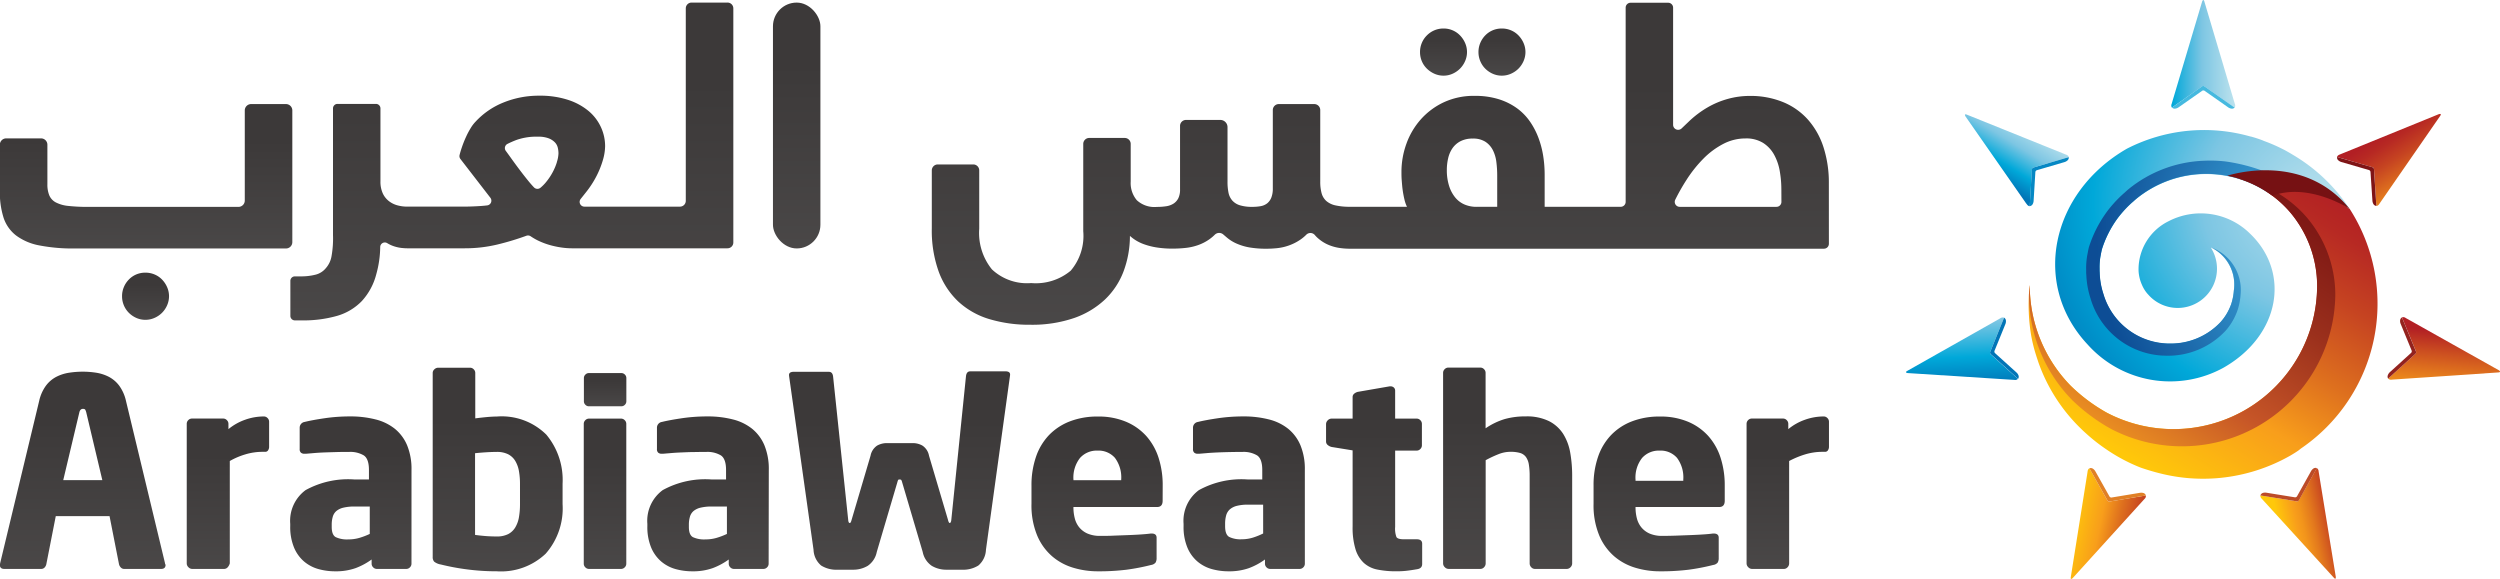
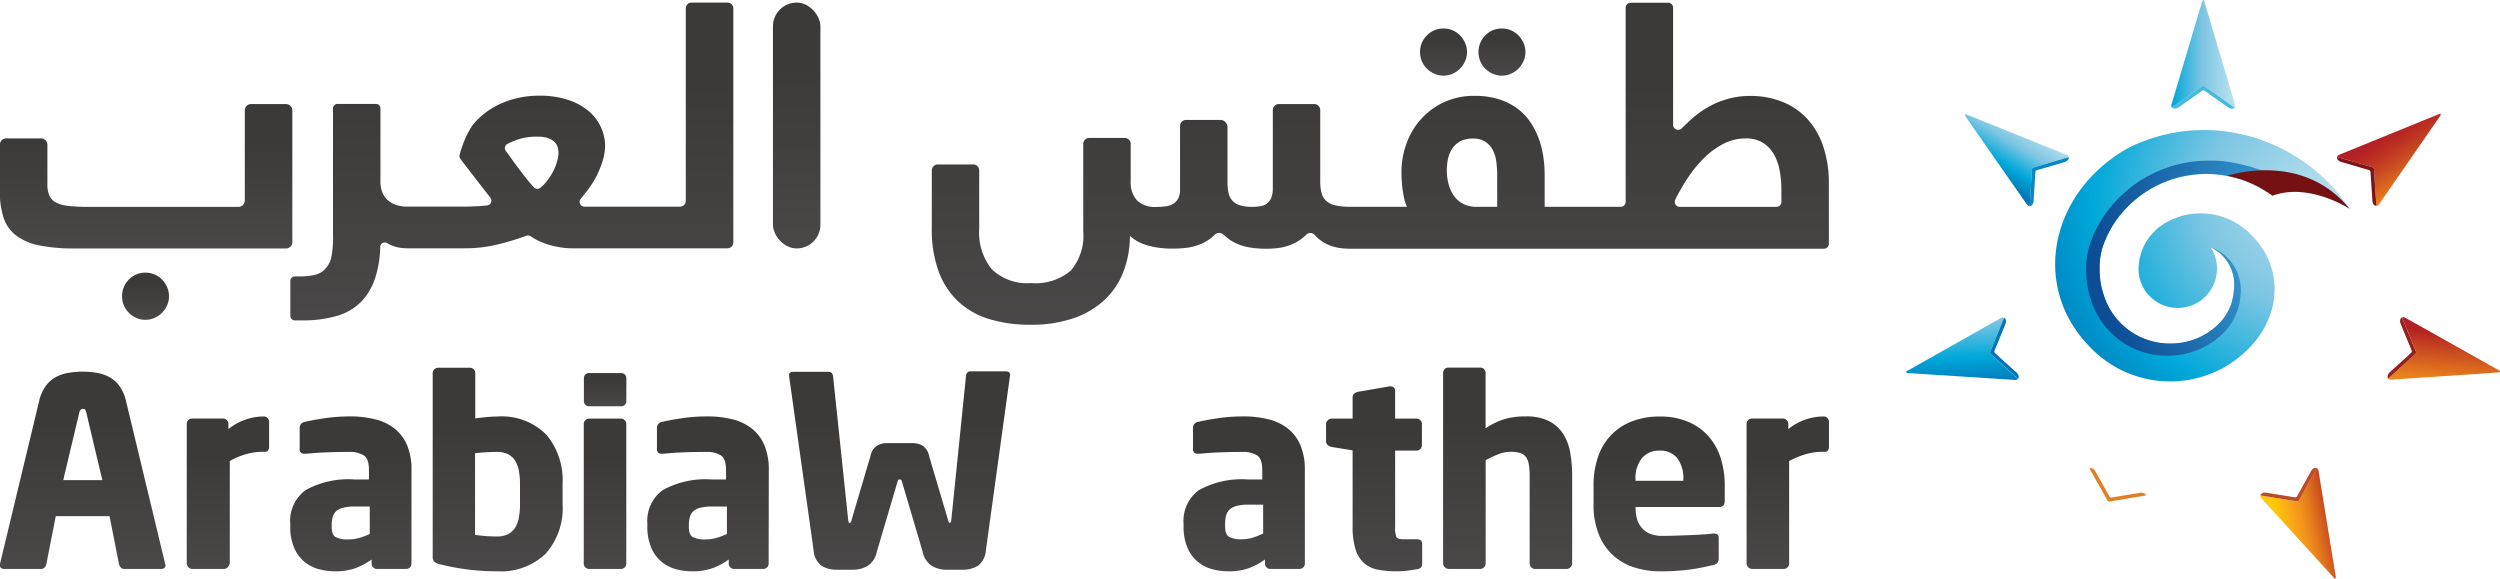
<svg xmlns="http://www.w3.org/2000/svg" xmlns:xlink="http://www.w3.org/1999/xlink" width="129.137" height="29.904" viewBox="0 0 129.137 29.904">
  <defs>
    <style>.a{fill:url(#a);}.b{fill:#46b9df;}.c{fill:url(#b);}.d{fill:#0688c4;}.e{fill:url(#c);}.f{fill:#0175b7;}.g{fill:url(#d);}.h{fill:#e08026;}.i{fill:url(#e);}.j{fill:#bc4b27;}.k{fill:url(#f);}.l{fill:#93221e;}.m{fill:url(#g);}.n{fill:#7f1416;}.o{fill:url(#h);}.p{fill:url(#i);}.q{fill:url(#j);}.r{fill:none;}.s{fill:url(#k);}.t{fill:#761113;}.u{fill:#9299a0;}.v{fill:#dbd5d7;}.w{fill:url(#l);}</style>
    <linearGradient id="a" x1="0.98" y1="0.5" x2="-0.375" y2="0.5" gradientUnits="objectBoundingBox">
      <stop offset="0" stop-color="#bae1ed" />
      <stop offset="0.368" stop-color="#7dc6e3" />
      <stop offset="0.712" stop-color="#00a8d9" />
      <stop offset="1" stop-color="#0175b7" />
    </linearGradient>
    <linearGradient id="b" x1="0.591" y1="0.104" x2="0.208" y2="0.654" xlink:href="#a" />
    <linearGradient id="c" x1="0.376" y1="-0.519" x2="0.515" y2="1.107" xlink:href="#a" />
    <linearGradient id="d" x1="0.007" y1="0.463" x2="1.133" y2="0.806" gradientUnits="objectBoundingBox">
      <stop offset="0" stop-color="#ffc80a" />
      <stop offset="0.325" stop-color="#f89e1b" />
      <stop offset="0.52" stop-color="#de701e" />
      <stop offset="0.735" stop-color="#c64421" />
      <stop offset="0.902" stop-color="#b72923" />
      <stop offset="1" stop-color="#b21f24" />
    </linearGradient>
    <linearGradient id="e" x1="0.305" y1="0.684" x2="1.033" y2="0.447" gradientUnits="objectBoundingBox">
      <stop offset="0" stop-color="#ffc80a" />
      <stop offset="0.297" stop-color="#f89e1b" />
      <stop offset="0.398" stop-color="#f2941b" />
      <stop offset="0.57" stop-color="#e3791d" />
      <stop offset="0.789" stop-color="#cc4e20" />
      <stop offset="1" stop-color="#b21f24" />
    </linearGradient>
    <linearGradient id="f" x1="0.344" y1="1.794" x2="0.594" y2="0.236" gradientUnits="objectBoundingBox">
      <stop offset="0" stop-color="#ffc80a" />
      <stop offset="0.35" stop-color="#f89e1b" />
      <stop offset="0.488" stop-color="#eb871c" />
      <stop offset="0.775" stop-color="#cc4f20" />
      <stop offset="1" stop-color="#b21f24" />
    </linearGradient>
    <linearGradient id="g" x1="1.069" y1="1.042" x2="0.478" y2="0.205" gradientUnits="objectBoundingBox">
      <stop offset="0.253" stop-color="#ffc80a" />
      <stop offset="0.295" stop-color="#f89e1b" />
      <stop offset="0.499" stop-color="#de701e" />
      <stop offset="0.723" stop-color="#c64421" />
      <stop offset="0.898" stop-color="#b72923" />
      <stop offset="1" stop-color="#b21f24" />
    </linearGradient>
    <linearGradient id="h" x1="0.21" y1="0.879" x2="0.858" y2="-0.005" gradientUnits="objectBoundingBox">
      <stop offset="0" stop-color="#ffc80a" />
      <stop offset="0.297" stop-color="#f89e1b" />
      <stop offset="0.5" stop-color="#de701e" />
      <stop offset="0.724" stop-color="#c64421" />
      <stop offset="0.898" stop-color="#b72923" />
      <stop offset="1" stop-color="#b21f24" />
    </linearGradient>
    <radialGradient id="i" cx="0.978" cy="0.282" r="1.174" gradientTransform="translate(0.074) scale(0.853 1)" xlink:href="#a" />
    <linearGradient id="j" x1="0.184" y1="0.935" x2="0.922" y2="-0.024" gradientUnits="objectBoundingBox">
      <stop offset="0" stop-color="#ee9621" />
      <stop offset="0.297" stop-color="#c65527" />
      <stop offset="0.607" stop-color="#9b301c" />
      <stop offset="0.855" stop-color="#801915" />
      <stop offset="1" stop-color="#761113" />
    </linearGradient>
    <radialGradient id="k" cx="1.333" cy="0.399" r="1.242" gradientTransform="translate(-0.042) scale(1.085 1)" gradientUnits="objectBoundingBox">
      <stop offset="0" stop-color="#4fc8f4" />
      <stop offset="1" stop-color="#0d4d95" />
    </radialGradient>
    <linearGradient id="l" x1="0.5" y1="0.251" x2="0.5" y2="3.987" gradientUnits="objectBoundingBox">
      <stop offset="0" stop-color="#3c3939" />
      <stop offset="1" stop-color="gray" />
    </linearGradient>
  </defs>
  <g transform="translate(-3 -3.876)">
    <g transform="translate(101.464 3.876)">
      <path class="a" d="M182.322,8.41l1.563,1.1a.217.217,0,0,0,.009-.2l-1.572-5.282c-.053-.18-.116,0-.116,0l-1.575,5.287c.005-.015.009-.028.013-.04l.008-.025,0-.006.009-.03h0l-.009.03,0,.006-.008.025-.013.04a.2.2,0,0,0,.013.191l1.562-1.095A.114.114,0,0,1,182.322,8.41Z" transform="translate(-166.919 -3.947)" />
      <path class="b" d="M183.9,12.1l-1.563-1.1a.114.114,0,0,0-.116,0L180.661,12.1h0l.005,0h0l.008-.005,0,0h0l0,0h0l0,0-.007,0,0,0-.005,0h0a.2.2,0,0,0,.145.061.392.392,0,0,0,.2-.071h0l1.221-.856a.115.115,0,0,1,.116,0l1.226.86a.4.4,0,0,0,.182.067A.2.2,0,0,0,183.9,12.1Z" transform="translate(-166.936 -6.542)" />
      <path class="c" d="M167.264,16.048l1.832-.539c-.021-.1-.148-.131-.148-.131l-5.111-2.061c-.174-.071-.073.092-.073.092l3.154,4.525L166.9,17.9l-.015-.023,0-.005-.018-.026h0l.018.026,0,.005.015.023.023.035c.056.083.11.109.158.109l.116-1.9A.115.115,0,0,1,167.264,16.048Z" transform="translate(-160.699 -7.394)" />
      <path class="d" d="M171.046,16.8l-1.832.539a.115.115,0,0,0-.072.092l-.116,1.9h0v0a.2.2,0,0,0,.138-.076.383.383,0,0,0,.066-.2h0l.091-1.488a.114.114,0,0,1,.073-.091l1.437-.422a.4.4,0,0,0,.165-.1A.2.2,0,0,0,171.046,16.8Z" transform="translate(-162.648 -8.683)" />
      <path class="e" d="M163.264,31.694l.72-1.769a.219.219,0,0,0-.2.035l-4.8,2.713c-.164.092.026.114.026.114l5.505.353-.042,0-.027,0h-.006l-.031,0h0l.031,0h.006l.027,0,.042,0a.194.194,0,0,0,.183-.056l-1.416-1.277A.116.116,0,0,1,163.264,31.694Z" transform="translate(-158.927 -13.516)" />
      <path class="f" d="M166.512,29.933l-.72,1.769a.116.116,0,0,0,.027.114l1.416,1.277h0l0,0,0,0,0,0-.006-.006,0,0v0h0v0l0,0,.006.006,0,0,0,0,0,0a.2.2,0,0,0,.027-.155.387.387,0,0,0-.113-.175h0l-1.108-1a.115.115,0,0,1-.027-.113l.565-1.387a.385.385,0,0,0,.025-.192A.2.2,0,0,0,166.512,29.933Z" transform="translate(-161.454 -13.524)" />
-       <path class="g" d="M174.285,43.92l-.935-1.665c-.089.042-.095.174-.095.174l-.866,5.442c-.03.185.1.051.1.051l3.707-4.086-.029.03-.018.02,0,.005-.021.023h0l.021-.023,0-.005.018-.02.029-.03a.2.2,0,0,0,.071-.178l-1.882.313A.116.116,0,0,1,174.285,43.92Z" transform="translate(-163.886 -18.064)" />
      <path class="h" d="M173.914,42.248l.935,1.665a.116.116,0,0,0,.1.051l1.882-.313h0a.2.2,0,0,0-.1-.118.4.4,0,0,0-.207-.02h0l-1.471.244a.115.115,0,0,1-.1-.051l-.733-1.306a.4.4,0,0,0-.134-.138A.2.2,0,0,0,173.914,42.248Z" transform="translate(-164.45 -18.057)" />
      <path class="i" d="M189.78,43.957,187.9,43.65c-.022.1.078.182.078.182L191.69,47.9c.126.139.1-.051.1-.051l-.887-5.445.006.042,0,.027v.006l.005.031c0,.022,0,.017,0,0l-.005-.031v-.006l0-.027-.006-.042a.2.2,0,0,0-.094-.167l-.928,1.667A.117.117,0,0,1,189.78,43.957Z" transform="translate(-169.601 -18.059)" />
      <path class="j" d="M187.9,43.643l1.884.306a.117.117,0,0,0,.105-.051l.928-1.667h0v0l0,.005,0,0,0,.007,0,0h0v0h0l0,0,0-.007,0,0,0-.005v0a.2.2,0,0,0-.157.008.393.393,0,0,0-.145.15h0l-.725,1.3a.117.117,0,0,1-.105.051L188.2,43.5a.393.393,0,0,0-.193.02A.2.2,0,0,0,187.9,43.643Z" transform="translate(-169.603 -18.051)" />
      <path class="k" d="M199.762,31.783l-1.414,1.283a.218.218,0,0,0,.191.053l5.5-.372c.187-.011.025-.114.025-.114l-4.811-2.7.037.021.023.014.006,0,.027.016h0l-.027-.016-.006,0-.023-.014-.037-.021a.2.2,0,0,0-.189-.03l.726,1.764A.116.116,0,0,1,199.762,31.783Z" transform="translate(-173.454 -13.509)" />
      <path class="l" d="M198.33,33.074l1.414-1.283a.116.116,0,0,0,.026-.114l-.726-1.764h0v0l0,.006v0l0,.008,0,0h0v0h0l0,0,0-.008v0l0-.006v0a.2.2,0,0,0-.092.129.376.376,0,0,0,.027.206h0l.567,1.379a.115.115,0,0,1-.026.114l-1.109,1.007a.4.4,0,0,0-.1.162A.2.2,0,0,0,198.33,33.074Z" transform="translate(-173.436 -13.516)" />
      <path class="m" d="M196.08,16.113l.122,1.906c.1,0,.16-.116.16-.116l3.135-4.531c.108-.154-.073-.091-.073-.091l-5.109,2.081.04-.015.025-.009.006,0,.029-.011h0l-.029.011-.006,0-.025.009-.04.015c-.093.036-.131.083-.141.129l1.832.532A.115.115,0,0,1,196.08,16.113Z" transform="translate(-171.916 -7.382)" />
      <path class="n" d="M196.2,19.316l-.123-1.906a.115.115,0,0,0-.073-.09l-1.832-.532h0l.006,0h0l.008,0,0,0h0l0,0-.008,0h0l-.006,0h0a.2.2,0,0,0,.043.152.4.4,0,0,0,.178.108h0l1.432.416a.116.116,0,0,1,.073.091l.1,1.495a.4.4,0,0,0,.061.184A.2.2,0,0,0,196.2,19.316Z" transform="translate(-171.915 -8.679)" />
      <g transform="translate(6.324 6.719)">
-         <path class="o" d="M185.52,20.382h0a5.41,5.41,0,0,0-2.458-1.06,3.222,3.222,0,0,0-1.79.2h0a5.765,5.765,0,0,1,1.154,1.008,5.9,5.9,0,0,1,1.42,3.8h0a7.419,7.419,0,0,1-10.868,6.58,8.847,8.847,0,0,1-1.862-1.39A7.41,7.41,0,0,1,169,24.334v0s-.008.012-.01.058a9.531,9.531,0,0,0,.076,2.492h0a7.781,7.781,0,0,0,.269,1.089q.027.087.055.17c.015.042.027.083.041.123l.011.035a8.867,8.867,0,0,0,2.221,3.456c.08.08.162.154.246.229a9.024,9.024,0,0,0,.952.757c.089.061.177.123.268.181a8.788,8.788,0,0,0,1.534.8c.081.033.128.048.128.048.3.1.6.191.888.263.258.067.52.122.787.167.25.041.5.073.76.094q.362.028.728.029a9.129,9.129,0,0,0,.925-.047,9.134,9.134,0,0,0,3.563-1.138l.015-.008c.123-.073.232-.14.323-.2s.185-.126.242-.171c-.046.033-.095.064-.14.095l.09-.068a9.053,9.053,0,0,0,2.549-12.409Z" transform="translate(-168.941 -16.315)" />
        <path class="p" d="M183.862,17.6a5.41,5.41,0,0,1,2.458,1.06h0l-.015-.022,0,0-.054-.085c-.031-.047-.075-.11-.133-.189-.027-.04-.051-.078-.081-.116a8.926,8.926,0,0,0-2.6-2.355q-.13-.08-.262-.155c-.1-.057-.2-.115-.309-.167l-.032-.016-.112-.056a8.736,8.736,0,0,0-.844-.356l0,0,.01.005c-.005,0-.006,0-.01-.005l-.006,0-.013-.005,0,0,.008,0-.023-.015c-.005,0,0,0-.007,0a6.345,6.345,0,0,0-.612-.2l-.014,0-.049-.013a8.739,8.739,0,0,0-6.341.638c-3.918,2.252-4.962,7-2.019,10.131a5.72,5.72,0,0,0,7,1.187c2.931-1.666,3.481-4.92,1.373-6.932a3.619,3.619,0,0,0-4.215-.633,2.778,2.778,0,0,0-1.541,2.432v.015c0,.025,0,.049,0,.073,0,.006,0,.014,0,.021a2.02,2.02,0,0,0,.181.751,1.713,1.713,0,0,0,.255.421l.018.02c.009.011.018.022.028.032s.033.037.051.056a2.028,2.028,0,0,0,3.253-2.379c-.023-.045-.047-.082-.047-.082s0,0,.01,0a2.126,2.126,0,0,1,1.17,2.228,2.845,2.845,0,0,1-.143.715c-.02.054-.043.109-.068.166a2.663,2.663,0,0,1-.442.707l-.019.022-.013.014a3.531,3.531,0,0,1-2.626,1.112c-.064,0-.126,0-.187-.005a3.571,3.571,0,0,1-3.242-2.564h0a3.862,3.862,0,0,1-.191-1.073c0-.04-.005-.079-.006-.111,0-.064,0-.109,0-.131a3.283,3.283,0,0,1,.069-.737c.015-.081.032-.165.052-.25a5.539,5.539,0,0,1,.772-1.548c.011-.014.021-.029.031-.043h0a5.761,5.761,0,0,1,.639-.719c.052-.049.106-.1.162-.144,0,0,.063-.06.176-.156a5.716,5.716,0,0,1,6.761-.335h0A3.222,3.222,0,0,1,183.862,17.6Z" transform="translate(-169.741 -14.588)" />
        <g transform="translate(0.015 2.479)">
-           <path class="q" d="M168.993,24.3c-.012.1-.026.219-.026.22A7.8,7.8,0,0,0,171.218,30a9.489,9.489,0,0,0,1.985,1.47,7.922,7.922,0,0,0,11.589-6.956h0a6.2,6.2,0,0,0-1.512-4.013,6.107,6.107,0,0,0-3.582-1.985,5.725,5.725,0,0,1,2.733,1.737,5.9,5.9,0,0,1,1.42,3.8h0a7.419,7.419,0,0,1-10.868,6.58,8.831,8.831,0,0,1-1.862-1.39,7.4,7.4,0,0,1-2.111-5.183v0h0v0s-.008.012-.01.058c-.009.068-.023.212-.033.409" transform="translate(-168.965 -18.514)" />
          <path class="r" d="M183.911,24.2" transform="translate(-174.473 -20.609)" />
          <path class="r" d="M183.911,24.2" transform="translate(-174.473 -20.609)" />
        </g>
        <path class="s" d="M180.128,21.578a2.133,2.133,0,0,1,1.149,2.218,2.932,2.932,0,0,1-.143.715c-.02.054-.044.109-.068.166a2.665,2.665,0,0,1-.443.707.2.2,0,0,1-.018.022l-.013.014a3.532,3.532,0,0,1-2.626,1.112c-.064,0-.125,0-.188-.005a3.57,3.57,0,0,1-3.241-2.564h0a3.881,3.881,0,0,1-.19-1.073c0-.04-.005-.079-.006-.111,0-.064,0-.109,0-.131a3.174,3.174,0,0,1,.069-.737c.015-.081.03-.165.052-.25a5.5,5.5,0,0,1,.772-1.548l.031-.043h0a5.764,5.764,0,0,1,.639-.719c.052-.049.106-.1.162-.144,0,0,.062-.06.177-.156a5.692,5.692,0,0,1,3.489-1.281,5.952,5.952,0,0,1,1.853.264l1.355-.356a9.252,9.252,0,0,0-2.08-.547,6.9,6.9,0,0,0-1.128-.039,6.548,6.548,0,0,0-3.9,1.47c-.131.111-.2.179-.2.179-.064.054-.125.111-.185.165a6.632,6.632,0,0,0-.736.827h0l-.035.051a6.305,6.305,0,0,0-.89,1.78c-.024.1-.044.193-.059.288a3.748,3.748,0,0,0-.081.847c0,.026,0,.077,0,.15,0,.037,0,.081.008.128a4.536,4.536,0,0,0,.219,1.233h0a4.105,4.105,0,0,0,3.728,2.948c.071,0,.143.006.215.006a4.063,4.063,0,0,0,3.021-1.279l.015-.016.021-.024a3.112,3.112,0,0,0,.508-.815c.028-.064.054-.129.076-.189a3.249,3.249,0,0,0,.165-.823A2.344,2.344,0,0,0,180.128,21.578Z" transform="translate(-170.674 -15.508)" />
        <path class="t" d="M185.19,18.159s3.875-1.313,6.319,1.708c0,0-2.095-1.375-3.986-.676A5.88,5.88,0,0,0,185.19,18.159Z" transform="translate(-174.929 -15.799)" />
        <path class="u" d="M185.263,18.334" transform="translate(-174.956 -15.968)" />
        <g transform="translate(12.118 0.542)">
          <path class="v" d="M191.308,40.55l-.042.033-.027.02c.02-.013.042-.028.062-.042Z" transform="translate(-189.276 -24.698)" />
          <path class="u" d="M188.131,15.447l0,0,.013.005-.008,0Z" transform="translate(-188.131 -15.447)" />
          <path class="u" d="M188.162,15.463l0,0h0Z" transform="translate(-188.14 -15.452)" />
          <path class="u" d="M188.151,15.457h0l-.011-.006Z" transform="translate(-188.135 -15.449)" />
          <path class="u" d="M188.175,15.47l-.01-.005C188.169,15.47,188.17,15.473,188.175,15.47Z" transform="translate(-188.144 -15.454)" />
        </g>
      </g>
    </g>
    <g transform="translate(3 4.009)">
      <path class="w" d="M-1544.4-1143.391v-6.8a.328.328,0,0,0-.328-.328h-1.8a.328.328,0,0,0-.328.328v4.655a.328.328,0,0,1-.327.328h-7.736a9.213,9.213,0,0,1-1.043-.049,1.784,1.784,0,0,1-.653-.182.744.744,0,0,1-.337-.36,1.449,1.449,0,0,1-.1-.573v-2.047a.328.328,0,0,0-.328-.328h-1.8a.328.328,0,0,0-.327.328v2.394a4.315,4.315,0,0,0,.19,1.372,1.923,1.923,0,0,0,.644.919,2.906,2.906,0,0,0,1.2.515,9.05,9.05,0,0,0,1.856.159h10.879A.327.327,0,0,0-1544.4-1143.391Z" transform="translate(1559.5 1155.762)" />
      <path class="w" d="M-1464.443-1175.866h-1.842a.3.3,0,0,0-.3.3v9.941a.3.3,0,0,1-.3.3h-4.936a.245.245,0,0,1-.191-.4l.27-.34a4.988,4.988,0,0,0,.542-.834,4.636,4.636,0,0,0,.333-.831,2.665,2.665,0,0,0,.115-.724,2.343,2.343,0,0,0-.208-.959,2.392,2.392,0,0,0-.626-.835,3.176,3.176,0,0,0-1.062-.586,4.62,4.62,0,0,0-1.5-.222,4.836,4.836,0,0,0-1.852.351,3.966,3.966,0,0,0-1.443.99,1.846,1.846,0,0,0-.253.333,4,4,0,0,0-.244.462,5.554,5.554,0,0,0-.209.524c-.048.14-.089.275-.121.406a.241.241,0,0,0,.046.206l1.545,2a.246.246,0,0,1-.164.395c-.134.016-.27.028-.409.036q-.43.027-.83.027h-2.9a1.9,1.9,0,0,1-.5-.067,1.238,1.238,0,0,1-.439-.218,1.085,1.085,0,0,1-.316-.4,1.442,1.442,0,0,1-.12-.617v-3.772a.232.232,0,0,0-.233-.232h-1.985a.232.232,0,0,0-.233.232v6.543a5.217,5.217,0,0,1-.075,1.086,1.244,1.244,0,0,1-.289.617,1,1,0,0,1-.533.342,3.052,3.052,0,0,1-.79.089h-.282a.232.232,0,0,0-.233.233v1.808a.233.233,0,0,0,.233.233h.345a6.347,6.347,0,0,0,1.838-.235,2.887,2.887,0,0,0,1.279-.768,3.247,3.247,0,0,0,.746-1.394,5.416,5.416,0,0,0,.2-1.4.238.238,0,0,1,.361-.194,1.66,1.66,0,0,0,.382.173,1.966,1.966,0,0,0,.359.076c.113.012.207.018.285.018h2.981a7.167,7.167,0,0,0,1.665-.191,13.7,13.7,0,0,0,1.517-.457.249.249,0,0,1,.226.03,2.99,2.99,0,0,0,.433.245,3.814,3.814,0,0,0,.581.213,4.676,4.676,0,0,0,.578.12,3.77,3.77,0,0,0,.524.04h8.048a.3.3,0,0,0,.3-.3v-12.09A.3.3,0,0,0-1464.443-1175.866Zm-8.8,8.245a2.9,2.9,0,0,1-.226.533,3.1,3.1,0,0,1-.35.515,2.088,2.088,0,0,1-.273.273.246.246,0,0,1-.333-.019q-.137-.142-.286-.325-.235-.289-.475-.608t-.461-.63c-.083-.116-.161-.223-.234-.322a.242.242,0,0,1,.081-.36,4.927,4.927,0,0,1,.469-.206,3.1,3.1,0,0,1,1.105-.169,1.511,1.511,0,0,1,.555.084.893.893,0,0,1,.324.209.6.6,0,0,1,.151.279,1.319,1.319,0,0,1,.035.289A1.582,1.582,0,0,1-1473.247-1167.621Z" transform="translate(1502.009 1175.866)" />
      <rect class="w" width="2.451" height="12.699" rx="1.225" transform="translate(39.927 0.001)" />
      <path class="w" d="M-1280.327-1166.482a5.972,5.972,0,0,0-.275-1.874,4,4,0,0,0-.8-1.425,3.5,3.5,0,0,0-1.287-.91,4.448,4.448,0,0,0-1.732-.32,4.219,4.219,0,0,0-1.114.151,4.422,4.422,0,0,0-1.061.444,5.129,5.129,0,0,0-.959.723l-.378.361a.26.26,0,0,1-.439-.188v-6.049a.255.255,0,0,0-.255-.255h-1.941a.255.255,0,0,0-.255.255v10.03a.255.255,0,0,1-.255.255h-3.929v-1.678a6.275,6.275,0,0,0-.071-.919,4.8,4.8,0,0,0-.236-.928,3.881,3.881,0,0,0-.435-.853,2.892,2.892,0,0,0-.671-.7,3.263,3.263,0,0,0-.945-.475,4.062,4.062,0,0,0-1.257-.177,3.663,3.663,0,0,0-1.607.337,3.674,3.674,0,0,0-1.185.888,3.857,3.857,0,0,0-.737,1.256,4.264,4.264,0,0,0-.253,1.443c0,.13,0,.278.014.444s.025.332.049.5.053.324.089.475a1.774,1.774,0,0,0,.133.386h-2.934a3.35,3.35,0,0,1-.755-.071,1.063,1.063,0,0,1-.475-.226.839.839,0,0,1-.245-.4,2.235,2.235,0,0,1-.071-.6v-3.7a.309.309,0,0,0-.308-.308h-1.834a.309.309,0,0,0-.308.308v4.043a1.258,1.258,0,0,1-.08.488.724.724,0,0,1-.217.293.759.759,0,0,1-.333.142,2.423,2.423,0,0,1-.427.035,2.135,2.135,0,0,1-.639-.08.866.866,0,0,1-.391-.24.879.879,0,0,1-.2-.4,2.777,2.777,0,0,1-.053-.582v-2.815a.373.373,0,0,0-.373-.373h-1.77a.309.309,0,0,0-.309.308v3.28a1,1,0,0,1-.089.457.71.71,0,0,1-.244.275.96.96,0,0,1-.378.138,3.144,3.144,0,0,1-.488.035,1.339,1.339,0,0,1-1.034-.346,1.368,1.368,0,0,1-.316-.959v-1.949a.308.308,0,0,0-.308-.308h-1.834a.308.308,0,0,0-.309.308v4.507a2.772,2.772,0,0,1-.648,2.042,2.815,2.815,0,0,1-2.043.639,2.642,2.642,0,0,1-2.025-.706,2.983,2.983,0,0,1-.657-2.1v-3.014a.308.308,0,0,0-.308-.308h-1.833a.309.309,0,0,0-.309.308v3a6.275,6.275,0,0,0,.355,2.224,4.033,4.033,0,0,0,1.013,1.55,4.083,4.083,0,0,0,1.6.906,7.145,7.145,0,0,0,2.118.293,6.685,6.685,0,0,0,2.26-.346,4.452,4.452,0,0,0,1.6-.959,3.908,3.908,0,0,0,.959-1.452,5.239,5.239,0,0,0,.329-1.833,2.225,2.225,0,0,0,.293.222,2.22,2.22,0,0,0,.444.213,3.6,3.6,0,0,0,.63.16,5.137,5.137,0,0,0,.853.062,6.11,6.11,0,0,0,.657-.036,2.84,2.84,0,0,0,.635-.142,2.388,2.388,0,0,0,.586-.3,2.151,2.151,0,0,0,.282-.236.322.322,0,0,1,.437-.021l.191.163a2.04,2.04,0,0,0,.5.311,2.865,2.865,0,0,0,.666.2,5.2,5.2,0,0,0,.884.067,5.309,5.309,0,0,0,.56-.031,2.625,2.625,0,0,0,.595-.138,2.589,2.589,0,0,0,.591-.3,2.035,2.035,0,0,0,.306-.255.3.3,0,0,1,.448.025,1.515,1.515,0,0,0,.2.194,1.951,1.951,0,0,0,.5.306,2.363,2.363,0,0,0,.551.156,3.624,3.624,0,0,0,.488.042c.021,0,.041,0,.063,0h24.49a.255.255,0,0,0,.255-.256Zm-17.131,1.2h-1.074a1.554,1.554,0,0,1-.6-.115,1.262,1.262,0,0,1-.484-.355,1.786,1.786,0,0,1-.324-.6,2.66,2.66,0,0,1-.12-.839,2.658,2.658,0,0,1,.067-.595,1.5,1.5,0,0,1,.222-.52,1.145,1.145,0,0,1,.413-.364,1.343,1.343,0,0,1,.64-.138,1.155,1.155,0,0,1,.648.164,1.131,1.131,0,0,1,.386.431,1.842,1.842,0,0,1,.182.613,5.521,5.521,0,0,1,.044.7Zm14.681-.255a.255.255,0,0,1-.255.255h-5a.256.256,0,0,1-.228-.371,10.434,10.434,0,0,1,.566-1,6.678,6.678,0,0,1,.892-1.123,4.086,4.086,0,0,1,1.026-.759,2.467,2.467,0,0,1,1.141-.28,1.649,1.649,0,0,1,.919.235,1.7,1.7,0,0,1,.568.617,2.721,2.721,0,0,1,.288.853,5.617,5.617,0,0,1,.08.941Z" transform="translate(1374.796 1175.833)" />
      <path class="w" d="M-1204.34-1167.316a1.329,1.329,0,0,0,.386.262,1.143,1.143,0,0,0,.476.1,1.119,1.119,0,0,0,.466-.1,1.264,1.264,0,0,0,.382-.262,1.255,1.255,0,0,0,.262-.386,1.15,1.15,0,0,0,.1-.471,1.15,1.15,0,0,0-.1-.471,1.31,1.31,0,0,0-.262-.39,1.164,1.164,0,0,0-.382-.262,1.168,1.168,0,0,0-.466-.093,1.193,1.193,0,0,0-.476.093,1.22,1.22,0,0,0-.386.262,1.2,1.2,0,0,0-.262.39,1.2,1.2,0,0,0-.093.471,1.2,1.2,0,0,0,.093.471A1.153,1.153,0,0,0-1204.34-1167.316Z" transform="translate(1278.046 1170.729)" />
      <path class="w" d="M-1189.74-1167.316a1.267,1.267,0,0,0,.382.262,1.14,1.14,0,0,0,.475.1,1.151,1.151,0,0,0,.471-.1,1.258,1.258,0,0,0,.386-.262,1.26,1.26,0,0,0,.262-.386,1.159,1.159,0,0,0,.1-.471,1.158,1.158,0,0,0-.1-.471,1.316,1.316,0,0,0-.262-.39,1.16,1.16,0,0,0-.386-.262,1.2,1.2,0,0,0-.471-.093,1.19,1.19,0,0,0-.475.093,1.167,1.167,0,0,0-.382.262,1.248,1.248,0,0,0-.257.39,1.2,1.2,0,0,0-.094.471,1.2,1.2,0,0,0,.094.471A1.2,1.2,0,0,0-1189.74-1167.316Z" transform="translate(1266.461 1170.729)" />
      <path class="w" d="M-1526.94-1108.029a1.162,1.162,0,0,0-.386-.262,1.2,1.2,0,0,0-.471-.093,1.194,1.194,0,0,0-.475.093,1.171,1.171,0,0,0-.381.262,1.238,1.238,0,0,0-.258.391,1.19,1.19,0,0,0-.093.471,1.19,1.19,0,0,0,.093.471,1.19,1.19,0,0,0,.258.386,1.271,1.271,0,0,0,.381.262,1.144,1.144,0,0,0,.475.1,1.153,1.153,0,0,0,.471-.1,1.258,1.258,0,0,0,.386-.262,1.266,1.266,0,0,0,.262-.386,1.16,1.16,0,0,0,.1-.471,1.16,1.16,0,0,0-.1-.471A1.319,1.319,0,0,0-1526.94-1108.029Z" transform="translate(1535.309 1122.335)" />
    </g>
    <g transform="translate(3.002 22.869)">
      <g transform="translate(0)">
        <path class="w" d="M-1550.94-1073.679q0,.217-.23.217h-1.9a.236.236,0,0,1-.176-.068.36.36,0,0,1-.1-.176l-.488-2.483h-2.778l-.488,2.483a.358.358,0,0,1-.095.176.237.237,0,0,1-.176.068h-1.9c-.154,0-.23-.072-.23-.217a.066.066,0,0,1,.006-.027.094.094,0,0,0,.007-.041l2.02-8.4a2.1,2.1,0,0,1,.352-.786,1.589,1.589,0,0,1,.535-.454,2.153,2.153,0,0,1,.657-.21,4.643,4.643,0,0,1,.7-.054,4.521,4.521,0,0,1,.7.054,2.161,2.161,0,0,1,.65.21,1.6,1.6,0,0,1,.535.454,2.109,2.109,0,0,1,.352.786l2.02,8.4a.088.088,0,0,0,.006.041A.063.063,0,0,1-1550.94-1073.679Zm-4.092-7.847a.7.7,0,0,0-.055-.156c-.018-.032-.059-.048-.122-.048-.1,0-.163.068-.19.2l-.827,3.481h2.019Z" transform="translate(1559.491 1083.857)" />
        <path class="w" d="M-1508.619-1070.7a.17.17,0,0,1-.15.082h-.108a3.1,3.1,0,0,0-.935.136,3.741,3.741,0,0,0-.788.338v5.287a.508.508,0,0,1-.107.2.248.248,0,0,1-.189.088h-1.64a.271.271,0,0,1-.2-.088.271.271,0,0,1-.088-.2v-7.209a.26.26,0,0,1,.081-.19.261.261,0,0,1,.189-.081h1.613a.261.261,0,0,1,.19.083.262.262,0,0,1,.081.191v.273a2.817,2.817,0,0,1,.861-.485,2.889,2.889,0,0,1,.969-.17.262.262,0,0,1,.19.082.264.264,0,0,1,.081.192v1.3A.317.317,0,0,1-1508.619-1070.7Z" transform="translate(1522.468 1074.964)" />
        <path class="w" d="M-1480.714-1064.84a.26.26,0,0,1-.081.19.261.261,0,0,1-.189.081h-1.518a.261.261,0,0,1-.189-.081.26.26,0,0,1-.082-.19v-.217a3.448,3.448,0,0,1-.833.448,3.03,3.03,0,0,1-1.05.163,3.213,3.213,0,0,1-.861-.115,1.966,1.966,0,0,1-.739-.387,1.915,1.915,0,0,1-.521-.718,2.757,2.757,0,0,1-.2-1.111v-.122a1.969,1.969,0,0,1,.793-1.741,4.56,4.56,0,0,1,2.541-.549h.732v-.488q0-.583-.271-.759a1.358,1.358,0,0,0-.745-.177c-.217,0-.436,0-.658.007s-.433.012-.637.02-.386.02-.549.034l-.406.034h-.067a.272.272,0,0,1-.177-.054.23.23,0,0,1-.068-.19v-1.1a.3.3,0,0,1,.257-.3q.379-.094,1.023-.19a9.036,9.036,0,0,1,1.321-.095,5.19,5.19,0,0,1,1.321.156,2.6,2.6,0,0,1,1,.488,2.2,2.2,0,0,1,.63.854,3.214,3.214,0,0,1,.224,1.267Zm-2.155-2.953h-.773a2.424,2.424,0,0,0-.583.058.89.89,0,0,0-.366.172.607.607,0,0,0-.189.3,1.43,1.43,0,0,0-.054.411v.116q0,.411.21.526a1.377,1.377,0,0,0,.644.116,2.024,2.024,0,0,0,.589-.083,3.7,3.7,0,0,0,.522-.2Z" transform="translate(1501.967 1074.964)" />
        <path class="w" d="M-1444.676-1077.589a3.545,3.545,0,0,1-.874,2.561,3.349,3.349,0,0,1-2.528.908,11.605,11.605,0,0,1-1.545-.1,11.878,11.878,0,0,1-1.342-.251.748.748,0,0,1-.346-.149.35.35,0,0,1-.074-.244v-9.5a.251.251,0,0,1,.088-.19.285.285,0,0,1,.2-.082h1.64a.26.26,0,0,1,.19.082.26.26,0,0,1,.081.19v2.345q.3-.04.6-.068c.2-.018.372-.027.508-.027a3.274,3.274,0,0,1,2.562.935,3.653,3.653,0,0,1,.84,2.534Zm-2.2-1.049a3.75,3.75,0,0,0-.054-.655,1.524,1.524,0,0,0-.19-.527.926.926,0,0,0-.366-.344,1.275,1.275,0,0,0-.6-.122q-.244,0-.555.02t-.556.047V-1076q.19.028.481.054t.63.027a1.281,1.281,0,0,0,.6-.122.931.931,0,0,0,.366-.345,1.519,1.519,0,0,0,.19-.527,3.831,3.831,0,0,0,.054-.669Z" transform="translate(1473.734 1084.637)" />
        <path class="w" d="M-1411.443-1064.425a.259.259,0,0,1-.082.19.261.261,0,0,1-.19.081h-1.654a.26.26,0,0,1-.189-.081.26.26,0,0,1-.082-.19v-7.223a.261.261,0,0,1,.082-.19.261.261,0,0,1,.189-.081h1.654a.262.262,0,0,1,.19.081.26.26,0,0,1,.082.19Z" transform="translate(1443.792 1074.549)" />
        <path class="w" d="M-1350.928-1083.5l-1.245,9.009a1.123,1.123,0,0,1-.393.813,1.476,1.476,0,0,1-.854.216h-.773a1.464,1.464,0,0,1-.779-.2,1.13,1.13,0,0,1-.468-.718l-1.071-3.628a.22.22,0,0,0-.048-.1.147.147,0,0,0-.074-.013.108.108,0,0,0-.068.013.339.339,0,0,0-.04.1l-1.071,3.628a1.13,1.13,0,0,1-.468.718,1.462,1.462,0,0,1-.779.2h-.773a1.477,1.477,0,0,1-.854-.216,1.123,1.123,0,0,1-.393-.813l-1.265-8.989v-.027a.142.142,0,0,1,.068-.142.326.326,0,0,1,.149-.034h1.843c.127,0,.2.086.217.258l.777,7.375c.008.117.036.176.081.176s.068-.058.1-.176l.975-3.3a.806.806,0,0,1,.339-.522,1.012,1.012,0,0,1,.5-.129h1.342a1.007,1.007,0,0,1,.5.129.8.8,0,0,1,.339.522l.977,3.3c.027.117.059.176.095.176s.072-.058.081-.176l.756-7.4q.027-.257.217-.258h1.844a.332.332,0,0,1,.149.034.144.144,0,0,1,.068.142Z" transform="translate(1403.1 1083.897)" />
-         <path class="w" d="M-1295.01-1068.092q0,.324-.285.325h-4.323v.027a2.219,2.219,0,0,0,.068.551,1.2,1.2,0,0,0,.23.47,1.148,1.148,0,0,0,.427.322,1.611,1.611,0,0,0,.671.121c.216,0,.447,0,.692-.013l.724-.027q.359-.013.671-.034t.515-.048h.041c.171,0,.257.073.257.218v1.038a.448.448,0,0,1-.054.245.365.365,0,0,1-.23.123,11.18,11.18,0,0,1-1.274.246,11.766,11.766,0,0,1-1.5.082,4.376,4.376,0,0,1-1.219-.176,2.987,2.987,0,0,1-1.1-.583,2.907,2.907,0,0,1-.786-1.077,4.052,4.052,0,0,1-.3-1.646v-.949a4.485,4.485,0,0,1,.231-1.477,3.047,3.047,0,0,1,.671-1.125,2.984,2.984,0,0,1,1.078-.711,3.93,3.93,0,0,1,1.45-.251,3.657,3.657,0,0,1,1.457.271,2.93,2.93,0,0,1,1.051.745,3.128,3.128,0,0,1,.63,1.125,4.606,4.606,0,0,1,.21,1.423Zm-2.141-1.085a1.684,1.684,0,0,0-.325-1.131,1.125,1.125,0,0,0-.894-.373,1.158,1.158,0,0,0-.908.379,1.64,1.64,0,0,0-.339,1.125v.023h2.467Z" transform="translate(1355.064 1074.964)" />
        <path class="w" d="M-1257.493-1064.84a.259.259,0,0,1-.081.19.262.262,0,0,1-.19.081h-1.518a.262.262,0,0,1-.19-.081.26.26,0,0,1-.081-.19v-.217a3.457,3.457,0,0,1-.833.448,3.033,3.033,0,0,1-1.051.163,3.212,3.212,0,0,1-.86-.115,1.961,1.961,0,0,1-.739-.387,1.913,1.913,0,0,1-.522-.718,2.763,2.763,0,0,1-.2-1.111v-.122a1.97,1.97,0,0,1,.792-1.741,4.562,4.562,0,0,1,2.542-.549h.731v-.488q0-.583-.271-.759a1.361,1.361,0,0,0-.745-.177q-.325,0-.657.007t-.638.02c-.2.009-.386.02-.548.034l-.407.034h-.068a.271.271,0,0,1-.176-.054.229.229,0,0,1-.068-.19v-1.1a.3.3,0,0,1,.257-.3q.379-.094,1.023-.19a9.036,9.036,0,0,1,1.322-.095,5.188,5.188,0,0,1,1.321.156,2.594,2.594,0,0,1,1,.488,2.187,2.187,0,0,1,.63.854,3.207,3.207,0,0,1,.224,1.267Zm-2.155-3.049h-.772a2.322,2.322,0,0,0-.583.061.874.874,0,0,0-.366.183.648.648,0,0,0-.189.312,1.583,1.583,0,0,0-.054.433v.122q0,.434.21.555a1.32,1.32,0,0,0,.644.122,1.949,1.949,0,0,0,.589-.088,3.633,3.633,0,0,0,.522-.211Z" transform="translate(1324.893 1074.964)" />
        <path class="w" d="M-1223.46-1070.536c-.208.036-.389.063-.542.081a4.666,4.666,0,0,1-.528.027,4.813,4.813,0,0,1-.977-.088,1.464,1.464,0,0,1-.707-.345,1.605,1.605,0,0,1-.431-.711,3.841,3.841,0,0,1-.148-1.172v-3.93l-1.084-.176a.482.482,0,0,1-.2-.1.229.229,0,0,1-.088-.183v-.894a.273.273,0,0,1,.088-.2.274.274,0,0,1,.2-.088h1.084v-1.111a.221.221,0,0,1,.081-.176.472.472,0,0,1,.189-.095l1.643-.285h.041a.25.25,0,0,1,.175.061.217.217,0,0,1,.068.17v1.436h1.111a.26.26,0,0,1,.19.082.263.263,0,0,1,.081.191v1.107a.263.263,0,0,1-.081.191.258.258,0,0,1-.19.082h-1.111v3.944a1.245,1.245,0,0,0,.067.521q.068.115.379.115h.665c.19,0,.285.077.285.229v1.049C-1223.2-1070.652-1223.289-1070.562-1223.46-1070.536Z" transform="translate(1296.66 1080.945)" />
        <path class="w" d="M-1192.337-1074.33a.271.271,0,0,1-.2.088h-1.64a.252.252,0,0,1-.19-.088.281.281,0,0,1-.081-.2v-4.5a3.667,3.667,0,0,0-.041-.6.911.911,0,0,0-.149-.391.575.575,0,0,0-.3-.21,1.767,1.767,0,0,0-.508-.061,1.672,1.672,0,0,0-.61.122,5.985,5.985,0,0,0-.664.311v5.328a.281.281,0,0,1-.081.2.251.251,0,0,1-.19.088h-1.64a.269.269,0,0,1-.2-.088.271.271,0,0,1-.088-.2v-9.839a.259.259,0,0,1,.081-.19.261.261,0,0,1,.19-.082h1.653a.259.259,0,0,1,.19.082.26.26,0,0,1,.081.19v2.864a3.6,3.6,0,0,1,.99-.478,3.909,3.909,0,0,1,1.084-.137,2.589,2.589,0,0,1,1.2.244,1.875,1.875,0,0,1,.732.657,2.68,2.68,0,0,1,.366.976,6.783,6.783,0,0,1,.1,1.2v4.513A.272.272,0,0,1-1192.337-1074.33Z" transform="translate(1273.46 1084.637)" />
        <path class="w" d="M-1154.564-1068.092q0,.324-.285.325h-4.323v.027a2.249,2.249,0,0,0,.068.551,1.2,1.2,0,0,0,.231.47,1.147,1.147,0,0,0,.426.322,1.613,1.613,0,0,0,.671.121q.325,0,.691-.013l.725-.027q.359-.013.671-.034c.208-.013.38-.029.515-.048h.041c.172,0,.258.073.258.218v1.038a.451.451,0,0,1-.054.245.366.366,0,0,1-.231.123,11.179,11.179,0,0,1-1.274.246,11.758,11.758,0,0,1-1.5.082,4.38,4.38,0,0,1-1.22-.176,2.989,2.989,0,0,1-1.1-.583,2.906,2.906,0,0,1-.786-1.077,4.048,4.048,0,0,1-.3-1.646v-.949a4.47,4.47,0,0,1,.23-1.477,3.04,3.04,0,0,1,.671-1.125,2.974,2.974,0,0,1,1.077-.711,3.93,3.93,0,0,1,1.45-.251,3.659,3.659,0,0,1,1.457.271,2.929,2.929,0,0,1,1.05.745,3.124,3.124,0,0,1,.63,1.125,4.61,4.61,0,0,1,.211,1.423Zm-2.142-1.085a1.681,1.681,0,0,0-.325-1.131,1.125,1.125,0,0,0-.895-.373,1.158,1.158,0,0,0-.907.379,1.639,1.639,0,0,0-.339,1.125v.054h2.467Z" transform="translate(1243.653 1074.964)" />
        <path class="w" d="M-1118.883-1070.7a.169.169,0,0,1-.149.082h-.108a3.114,3.114,0,0,0-.936.136,4.667,4.667,0,0,0-.813.338v5.287a.282.282,0,0,1-.081.2.249.249,0,0,1-.19.088h-1.64a.27.27,0,0,1-.2-.088.272.272,0,0,1-.088-.2v-7.209a.262.262,0,0,1,.081-.19.262.262,0,0,1,.19-.081h1.613a.261.261,0,0,1,.19.083.264.264,0,0,1,.081.191v.273a2.816,2.816,0,0,1,.86-.485,2.9,2.9,0,0,1,.97-.17.261.261,0,0,1,.19.082.261.261,0,0,1,.081.192v1.3A.318.318,0,0,1-1118.883-1070.7Z" transform="translate(1213.305 1074.964)" />
        <path class="w" d="M-1411.418-1081.832a.249.249,0,0,1-.077.181.249.249,0,0,1-.181.077h-1.677a.245.245,0,0,1-.18-.077.245.245,0,0,1-.078-.181v-1.2a.246.246,0,0,1,.078-.181.246.246,0,0,1,.18-.077h1.677a.249.249,0,0,1,.181.077.249.249,0,0,1,.077.181Z" transform="translate(1443.77 1083.568)" />
      </g>
      <path class="w" d="M-1391.475-1064.84a.261.261,0,0,1-.082.19.26.26,0,0,1-.19.081h-1.518a.26.26,0,0,1-.19-.081.258.258,0,0,1-.081-.19v-.217a3.458,3.458,0,0,1-.834.448,3.028,3.028,0,0,1-1.049.163,3.215,3.215,0,0,1-.861-.115,1.964,1.964,0,0,1-.738-.387,1.92,1.92,0,0,1-.522-.718,2.766,2.766,0,0,1-.2-1.111v-.122a1.969,1.969,0,0,1,.793-1.741,4.558,4.558,0,0,1,2.541-.549h.731v-.488q0-.583-.271-.759a1.36,1.36,0,0,0-.745-.177q-.326,0-.657.007c-.221,0-.433.012-.637.02s-.386.02-.549.034l-.407.034H-1397a.272.272,0,0,1-.176-.054.229.229,0,0,1-.068-.19v-1.1a.3.3,0,0,1,.257-.3q.379-.094,1.023-.19a9.04,9.04,0,0,1,1.322-.095,5.185,5.185,0,0,1,1.321.156,2.6,2.6,0,0,1,1,.488,2.2,2.2,0,0,1,.63.854,3.212,3.212,0,0,1,.224,1.267Zm-2.155-2.953h-.772a2.426,2.426,0,0,0-.583.058.886.886,0,0,0-.366.172.606.606,0,0,0-.19.3,1.421,1.421,0,0,0-.054.411v.116q0,.411.21.526a1.378,1.378,0,0,0,.644.116,2.021,2.021,0,0,0,.589-.083,3.678,3.678,0,0,0,.522-.2Z" transform="translate(1431.177 1074.964)" />
    </g>
  </g>
</svg>